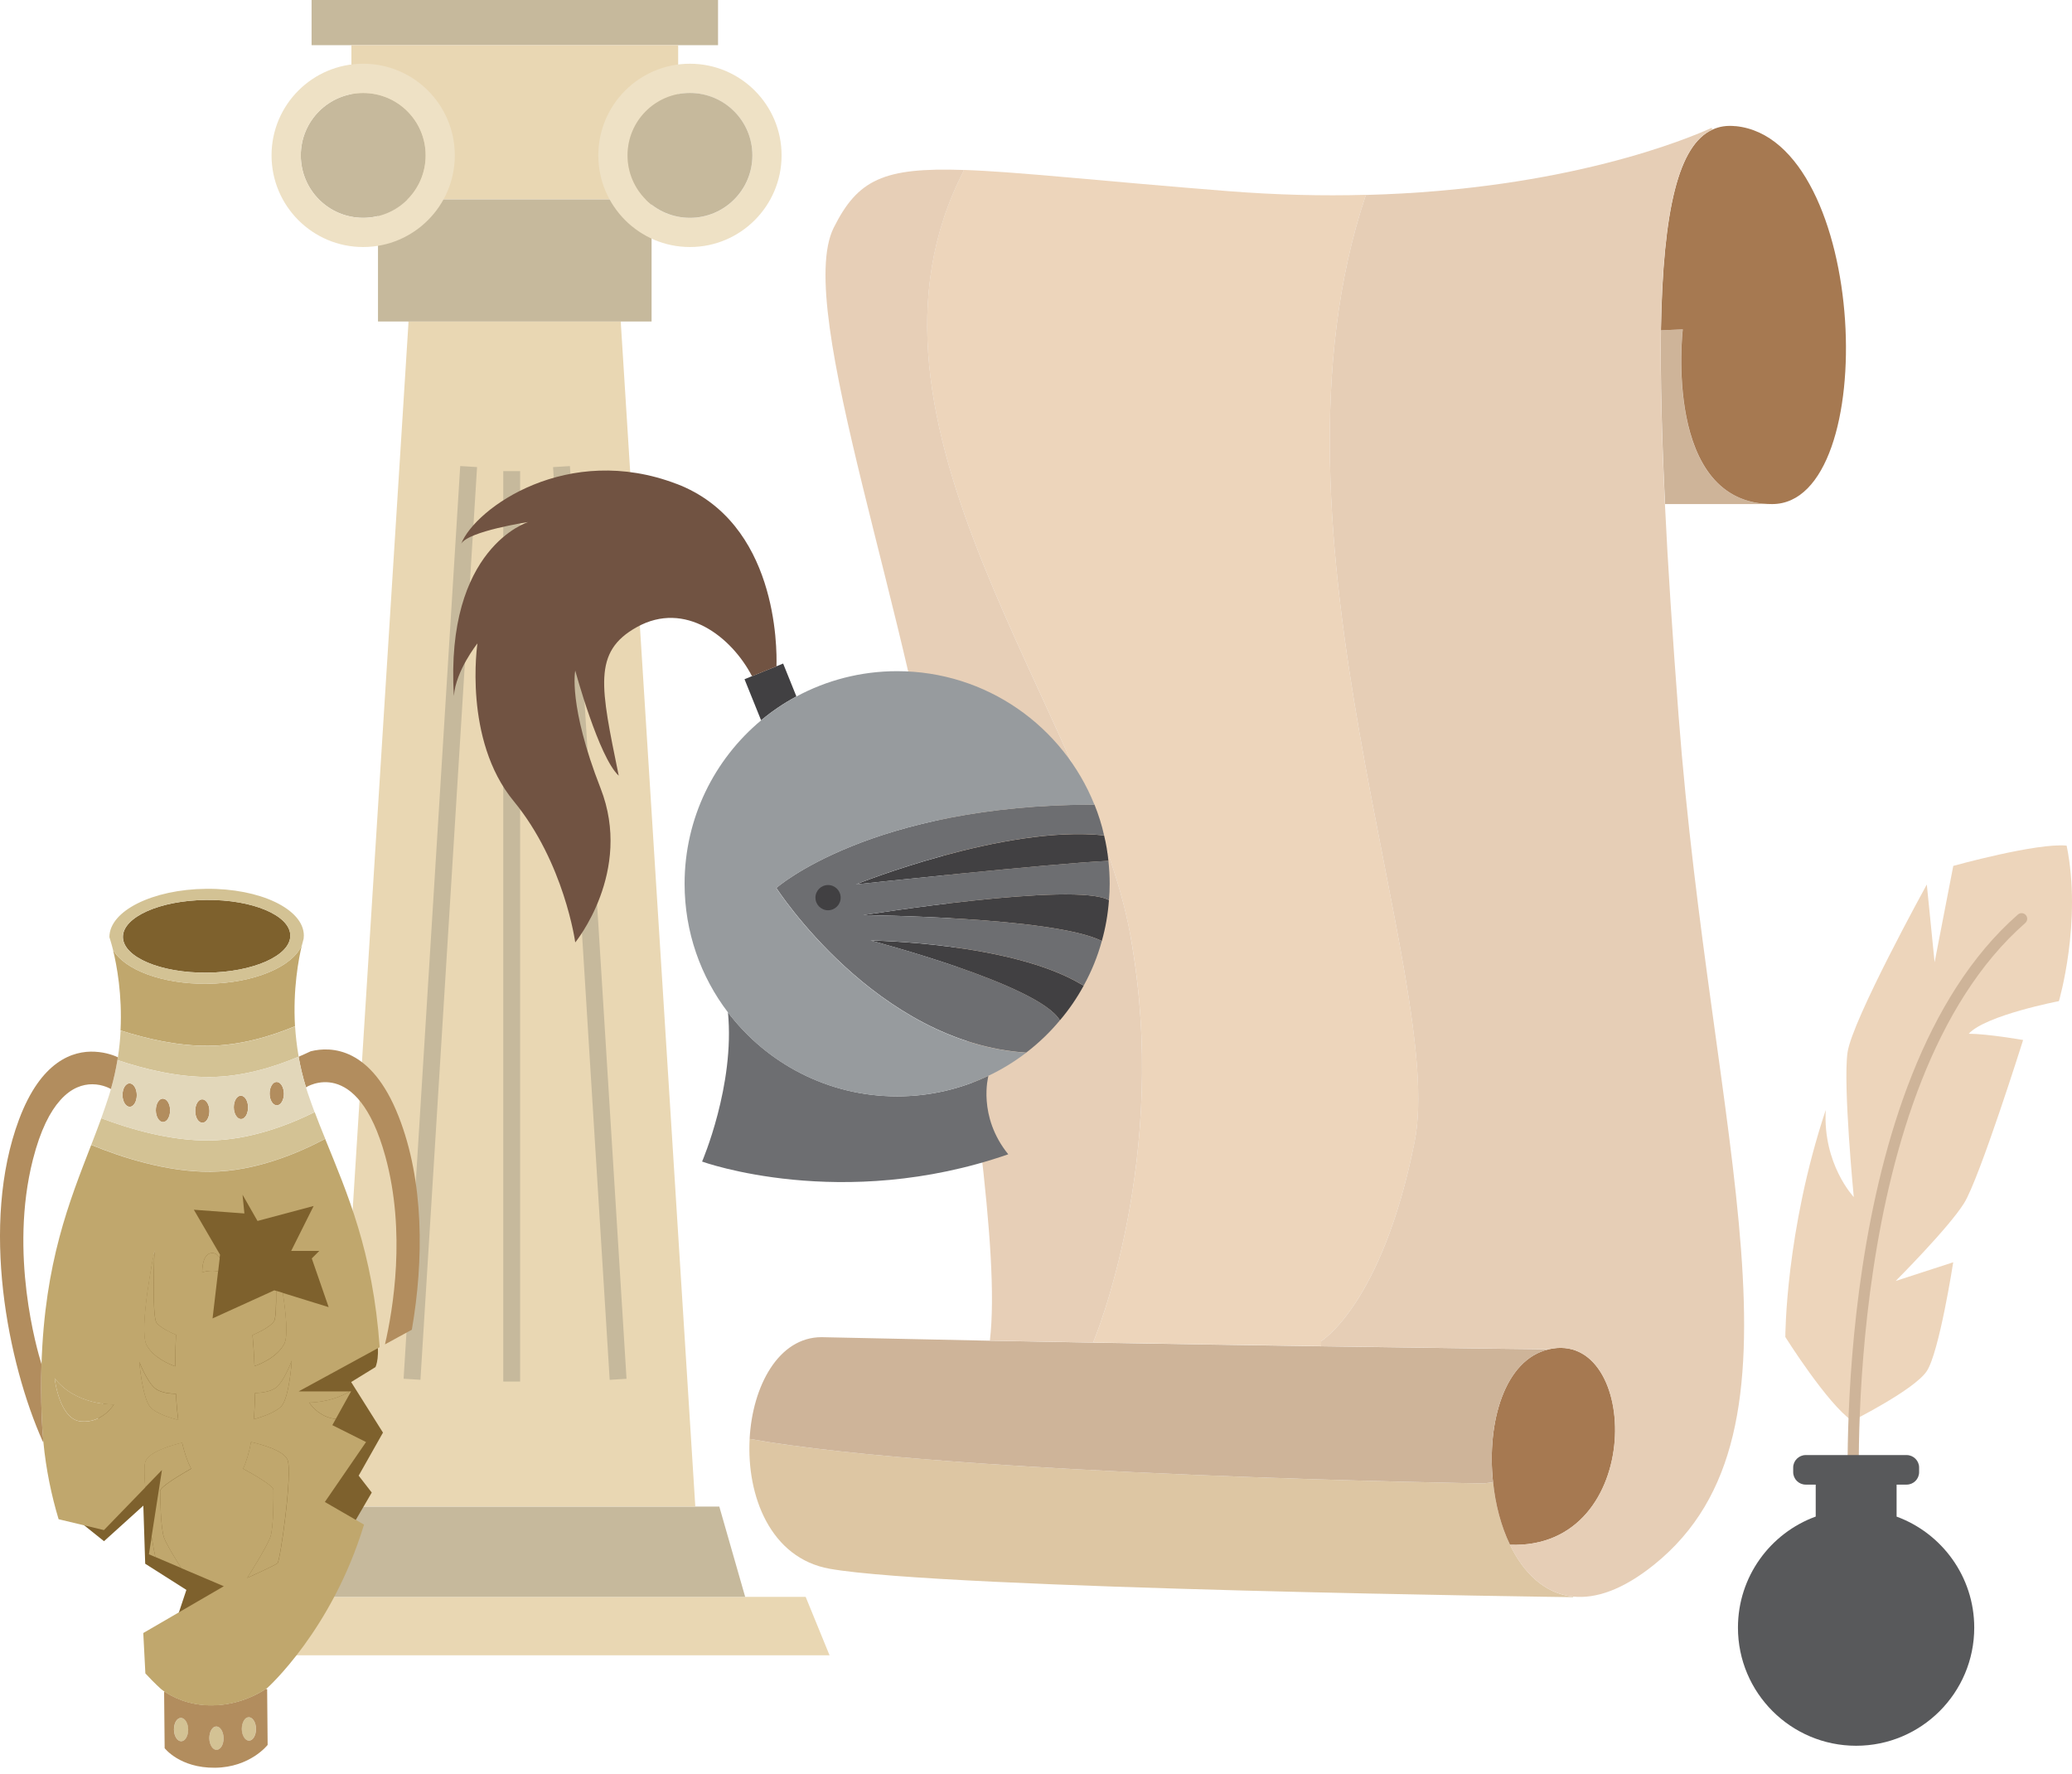
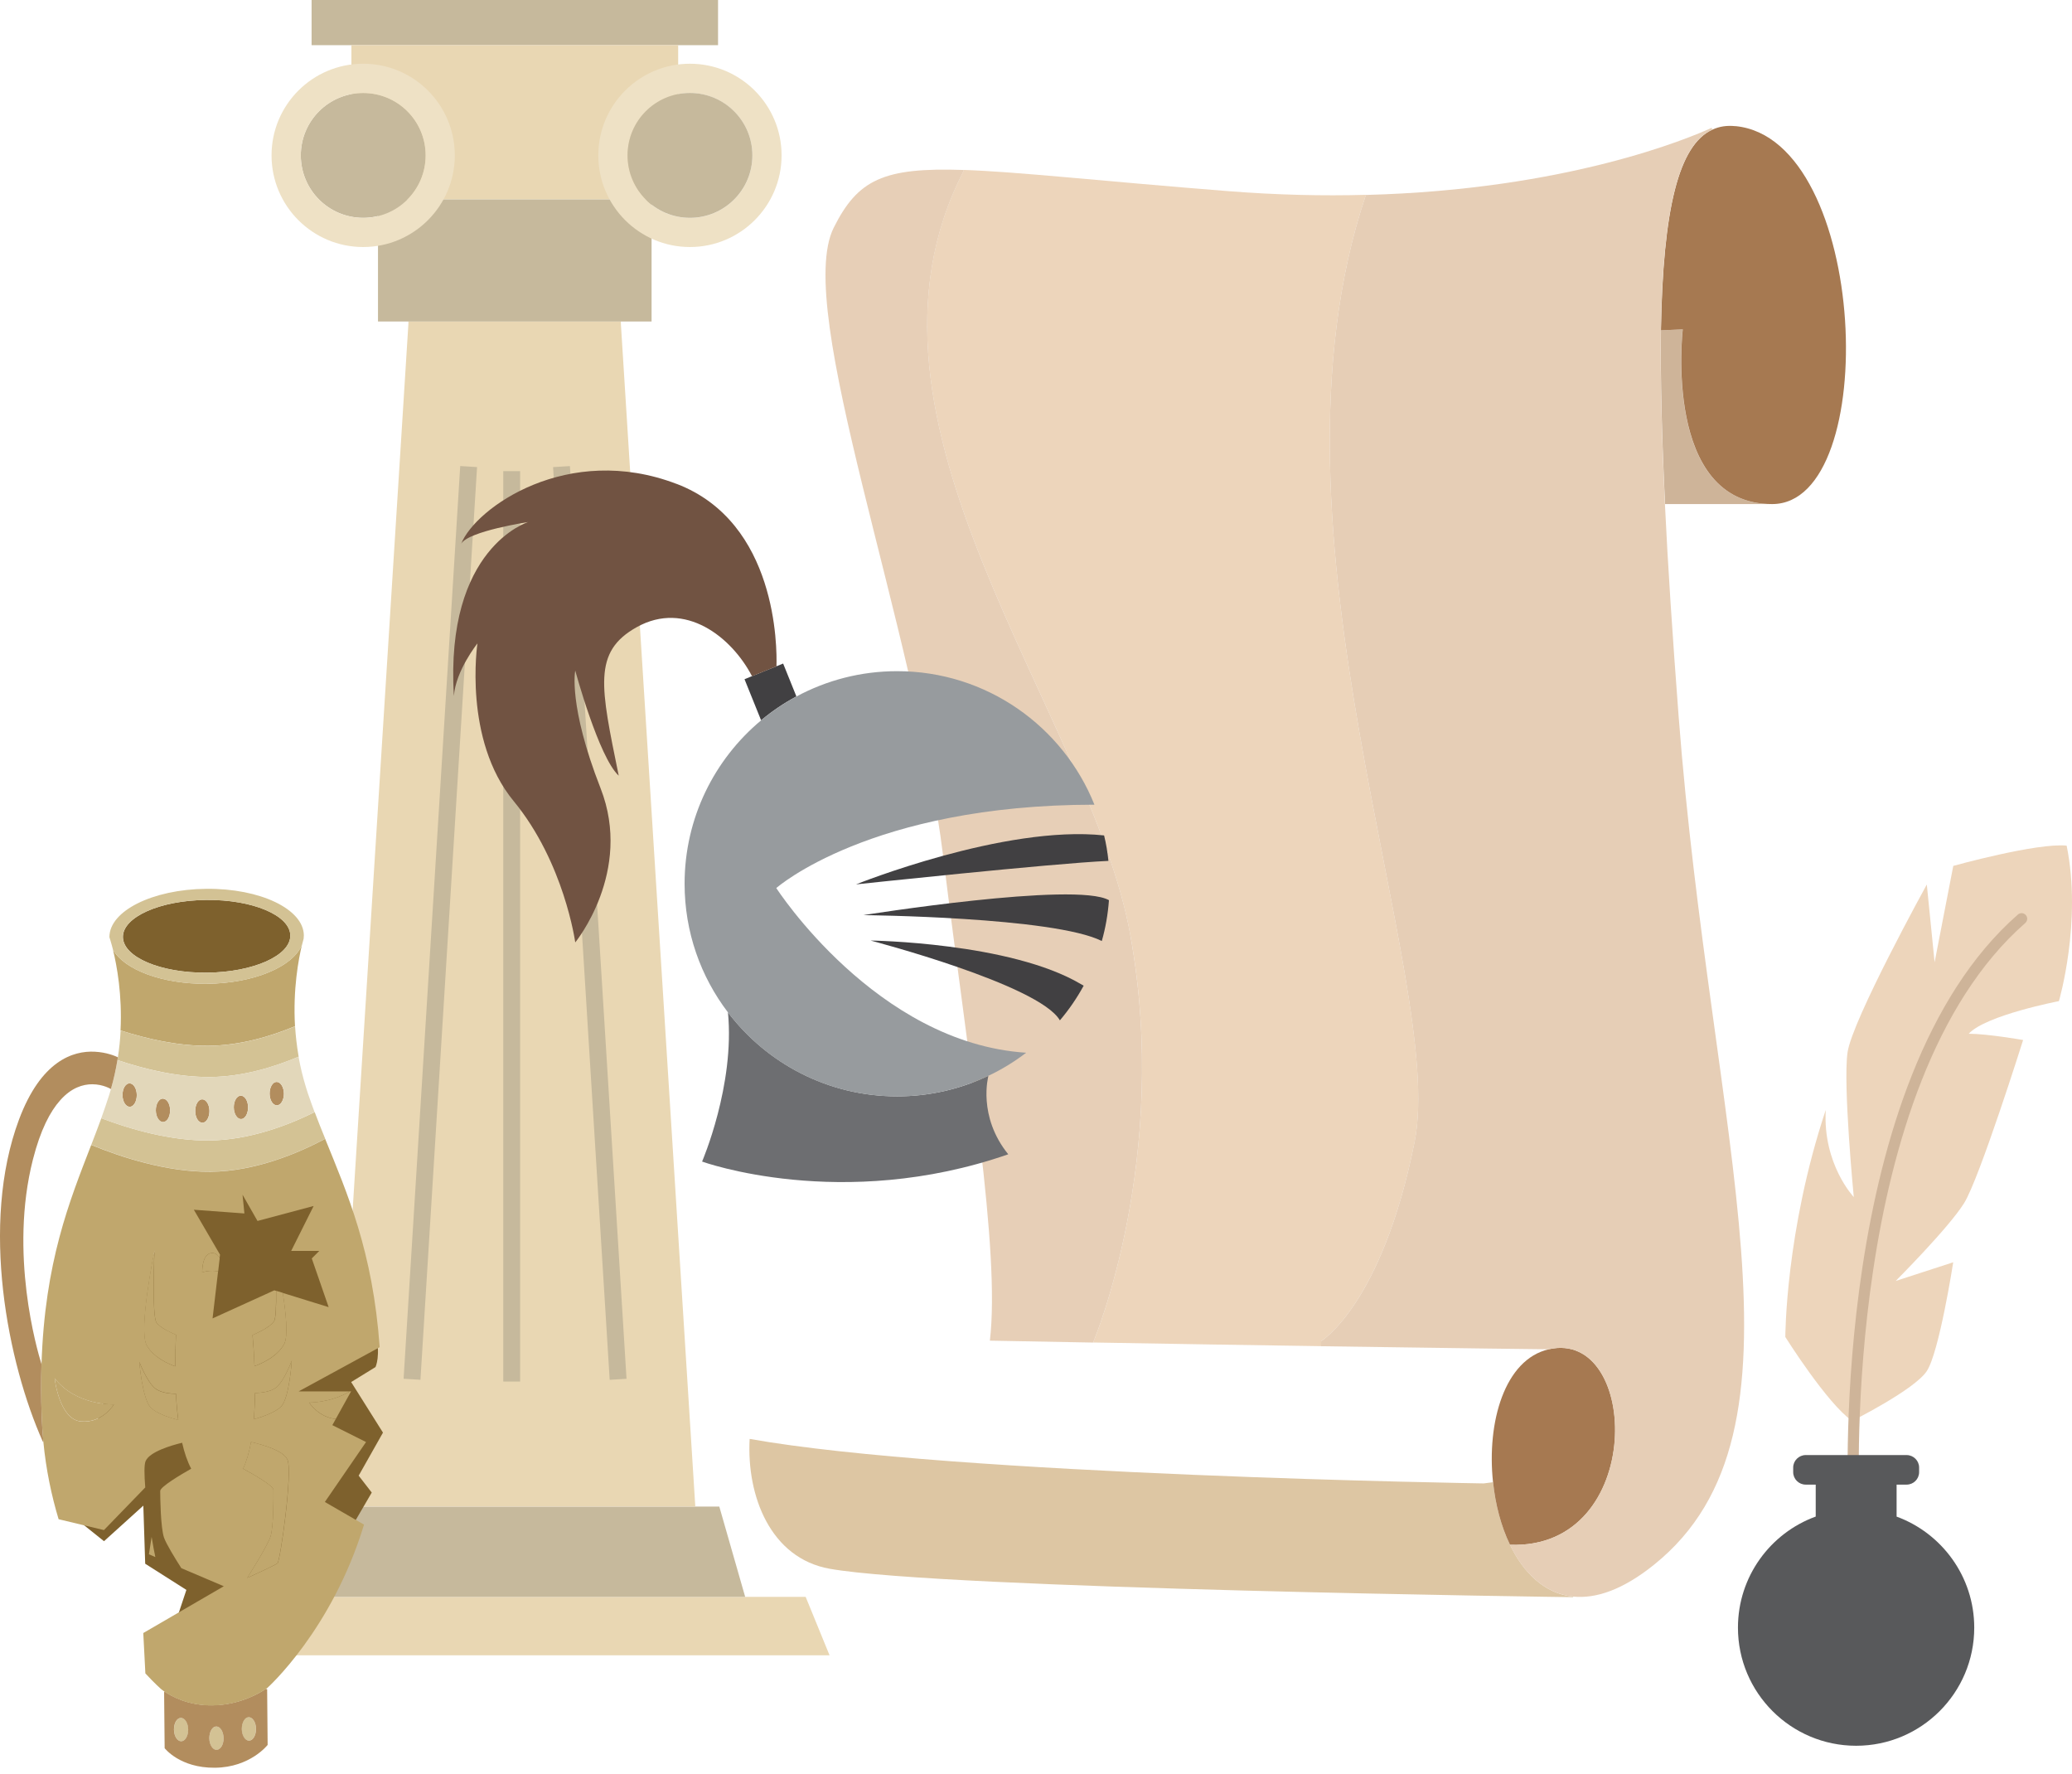
<svg xmlns="http://www.w3.org/2000/svg" width="132" height="113" viewBox="0 0 132 113" fill="none">
  <path d="M45.744 0V2.877H43.204H22.386H19.85V0H45.744Z" fill="#C6B99C" />
  <path d="M51.326 101.71L52.848 105.432H12.739L14.265 101.71H18.121H47.474H51.326Z" fill="#E9D7B3" />
  <path d="M45.824 95.957L47.473 101.71H18.121L19.766 95.957H21.277H44.294H45.824Z" fill="#C6B99C" />
  <path d="M39.555 20.646L44.295 95.957H21.277L26.017 20.646V20.477H39.555V20.646Z" fill="#E9D7B3" />
  <path d="M41.51 12.692V20.477H39.555H26.017H24.081V12.692H41.51Z" fill="#C6B99C" />
  <path d="M43.204 2.877V12.693H41.51H24.081H22.387V2.877H43.204Z" fill="#E9D7B3" />
  <path d="M43.954 4.059C47.179 4.059 49.792 6.675 49.792 9.896C49.792 13.117 47.175 15.734 43.954 15.734C40.733 15.734 38.117 13.121 38.117 9.896C38.117 6.671 40.733 4.059 43.954 4.059ZM47.932 9.9C47.932 7.704 46.15 5.925 43.954 5.925C41.758 5.925 39.979 7.704 39.979 9.9C39.979 12.096 41.758 13.878 43.954 13.878C46.15 13.878 47.932 12.1 47.932 9.9Z" fill="#EEE1C5" />
  <path d="M43.954 5.921C46.15 5.921 47.932 7.7 47.932 9.896C47.932 12.092 46.15 13.874 43.954 13.874C41.758 13.874 39.979 12.096 39.979 9.896C39.979 7.696 41.758 5.921 43.954 5.921Z" fill="#C6B99C" />
  <path d="M23.136 5.921C25.336 5.921 27.115 7.7 27.115 9.896C27.115 12.092 25.336 13.874 23.136 13.874C20.937 13.874 19.162 12.096 19.162 9.896C19.162 7.696 20.94 5.921 23.136 5.921Z" fill="#C6B99C" />
  <path d="M23.136 4.059C26.361 4.059 28.974 6.675 28.974 9.896C28.974 13.117 26.357 15.734 23.136 15.734C19.915 15.734 17.299 13.121 17.299 9.896C17.299 6.671 19.915 4.059 23.136 4.059ZM27.118 9.9C27.118 7.704 25.34 5.925 23.14 5.925C20.94 5.925 19.165 7.704 19.165 9.9C19.165 12.096 20.944 13.878 23.14 13.878C25.336 13.878 27.118 12.1 27.118 9.9Z" fill="#EEE1C5" />
  <path d="M29.319 29.683L25.712 87.817L26.785 87.883L30.392 29.75L29.319 29.683Z" fill="#C6B99C" />
  <path d="M36.307 29.686L35.234 29.752L38.841 87.886L39.914 87.82L36.307 29.686Z" fill="#C6B99C" />
  <path d="M33.136 30.007H32.061V87.996H33.136V30.007Z" fill="#C6B99C" />
  <path d="M107.199 20.979C107.199 20.979 105.903 32.107 112.895 32.107H106.075C105.868 27.799 105.776 24.123 105.815 21.04L107.203 20.979H107.199Z" fill="#CEB499" />
  <path d="M110.57 8.033C119.066 8.882 119.885 32.106 112.899 32.106C105.914 32.106 107.203 20.978 107.203 20.978L105.815 21.04C105.945 13.278 106.951 9.227 109.097 8.255C109.541 8.048 110.026 7.98 110.57 8.037V8.033Z" fill="#A67951" />
  <path d="M100.214 101.729C100.214 101.729 60.093 101.209 52.852 99.919C49.088 99.246 47.558 95.294 47.757 91.649C60.752 93.967 94.522 94.484 94.522 94.484L95.115 94.407H95.119C95.264 95.822 95.628 97.219 96.198 98.397C97.066 100.191 98.413 101.507 100.218 101.694V101.733L100.214 101.729Z" fill="#DDC6A3" />
  <path d="M98.661 85.941C104.48 84.595 104.881 98.718 96.198 98.393C95.627 97.215 95.264 95.822 95.119 94.403H95.115C94.709 90.593 95.849 86.588 98.665 85.941H98.661Z" fill="#A67951" />
-   <path d="M95.115 94.407L94.522 94.484C94.522 94.484 60.751 93.971 47.756 91.649C47.932 88.279 49.6 85.169 52.335 85.169C55.947 85.249 59.55 85.322 63.062 85.395C65.311 85.437 67.522 85.475 69.672 85.517C74.974 85.609 79.916 85.689 84.163 85.75C92.873 85.88 98.665 85.945 98.665 85.945C95.849 86.596 94.709 90.597 95.115 94.407Z" fill="#CEB499" />
-   <path d="M87.013 12.432C79.763 33.916 92.189 62.388 90.119 72.74C88.046 83.091 84.167 85.421 84.167 85.421V85.742C79.917 85.681 74.974 85.601 69.672 85.509V85.421C69.672 85.421 74.592 73.773 72.006 59.538C69.416 45.304 53.108 26.927 61.39 10.879V10.822C64.94 10.948 70.173 11.537 78.214 12.172C81.366 12.421 84.304 12.486 87.013 12.409V12.428V12.432Z" fill="#EDD5BB" />
+   <path d="M87.013 12.432C79.763 33.916 92.189 62.388 90.119 72.74C88.046 83.091 84.167 85.421 84.167 85.421V85.742C79.917 85.681 74.974 85.601 69.672 85.509V85.421C69.672 85.421 74.592 73.773 72.006 59.538C69.416 45.304 53.108 26.927 61.39 10.879V10.822C64.94 10.948 70.173 11.537 78.214 12.172C81.366 12.421 84.304 12.486 87.013 12.409V12.432Z" fill="#EDD5BB" />
  <path d="M98.661 85.941C98.661 85.941 92.873 85.876 84.159 85.746V85.425C84.159 85.425 88.046 83.095 90.115 72.744C92.189 62.392 79.763 33.92 87.009 12.436V12.417C99.839 12.084 107.632 8.787 109.039 8.144L109.089 8.255C106.943 9.227 105.937 13.278 105.807 21.04C105.769 24.127 105.864 27.803 106.067 32.106C106.254 36.054 106.553 40.522 106.935 45.564C109.009 72.74 115.994 91.117 105.382 99.655C103.378 101.27 101.653 101.84 100.21 101.691C98.405 101.503 97.058 100.191 96.19 98.393C104.874 98.714 104.472 84.595 98.653 85.941H98.661Z" fill="#E6CEB6" />
  <path d="M72.006 59.542C74.592 73.777 69.672 85.425 69.672 85.425V85.513C67.522 85.471 65.311 85.433 63.062 85.391C63.735 79.649 61.715 67.752 60.097 54.623C58.288 39.868 50.526 19.681 53.112 14.506C54.642 11.449 56.264 10.65 61.394 10.826V10.883C53.112 26.931 69.42 45.308 72.01 59.542H72.006Z" fill="#E7CFB7" />
  <path d="M49.462 42.439L49.891 42.263L50.736 44.359C49.933 44.788 49.179 45.301 48.487 45.878L47.431 43.262L47.906 43.066L49.462 42.439Z" fill="#414042" />
  <path d="M43.112 30.822C49.512 33.274 49.505 41.246 49.466 42.443L47.909 43.071C46.609 40.569 43.648 38.231 40.572 39.941C37.734 41.521 38.266 43.751 39.417 49.405C38.147 48.25 36.647 42.711 36.647 42.711C36.647 42.711 36.184 44.903 38.262 50.212C40.339 55.522 36.647 60.025 36.647 60.025C36.647 60.025 35.955 54.944 32.722 51.023C29.49 47.099 30.416 40.982 30.416 40.982C30.416 40.982 29.031 42.715 28.916 44.329C28.339 34.865 33.648 33.251 33.648 33.251C33.648 33.251 29.838 33.828 29.379 34.635C30.301 32.329 36.188 28.171 43.112 30.825V30.822Z" fill="#715342" />
  <path d="M70.338 53.211C70.468 53.739 70.56 54.282 70.613 54.833C66.991 54.994 54.535 56.329 54.535 56.329C54.535 56.329 63.992 52.527 70.338 53.211Z" fill="#414042" />
  <path d="M70.647 57.34C70.582 58.235 70.43 59.103 70.192 59.937C67.14 58.399 54.998 58.288 54.998 58.288C54.998 58.288 68.528 56.127 70.647 57.336V57.34Z" fill="#414042" />
  <path d="M68.85 62.675L69.037 62.782C68.609 63.567 68.104 64.305 67.522 64.99C66.199 62.706 55.461 59.906 55.461 59.906C55.461 59.906 64.347 60.02 68.85 62.675Z" fill="#414042" />
  <path d="M62.962 68.559C62.962 68.559 62.27 71.099 64.232 73.521C53.613 77.212 44.727 73.984 44.727 73.984C44.727 73.984 46.827 69.122 46.375 64.478C48.846 67.729 52.756 69.829 57.155 69.829C59.229 69.829 61.191 69.363 62.951 68.529L62.966 68.559H62.962Z" fill="#6D6E71" />
-   <path d="M70.694 56.284C70.694 56.639 70.678 56.991 70.648 57.336C68.528 56.127 54.998 58.288 54.998 58.288C54.998 58.288 67.14 58.399 70.192 59.937C69.921 60.939 69.527 61.888 69.037 62.779L68.85 62.672C64.347 60.017 55.461 59.903 55.461 59.903C55.461 59.903 66.199 62.699 67.522 64.987C66.891 65.748 66.168 66.44 65.376 67.044C55.817 66.429 49.459 56.555 49.459 56.555C49.459 56.555 55.446 51.257 69.726 51.246C69.978 51.877 70.189 52.527 70.338 53.208C63.992 52.52 54.535 56.326 54.535 56.326C54.535 56.326 66.991 54.991 70.613 54.83C70.663 55.304 70.694 55.794 70.694 56.284Z" fill="#6D6E71" />
  <path d="M46.375 64.481C44.639 62.205 43.613 59.367 43.613 56.287C43.613 52.106 45.511 48.365 48.487 45.882C49.179 45.304 49.933 44.792 50.736 44.363C52.649 43.334 54.829 42.749 57.151 42.749C62.847 42.749 67.725 46.268 69.722 51.253C55.441 51.261 49.455 56.563 49.455 56.563C49.455 56.563 55.812 66.436 65.372 67.052C64.619 67.629 63.808 68.127 62.943 68.532C61.183 69.366 59.221 69.833 57.148 69.833C52.748 69.833 48.839 67.733 46.368 64.481H46.375Z" fill="#979B9E" />
-   <path d="M53.556 57.174C53.556 57.618 53.196 57.978 52.752 57.978C52.309 57.978 51.949 57.618 51.949 57.174C51.949 56.731 52.309 56.371 52.752 56.371C53.196 56.371 53.556 56.731 53.556 57.174Z" fill="#414042" />
  <path d="M4.239 96.255L6.626 98.164L9.131 95.899L9.25 99.599L11.874 101.266L10.921 104.128L22.015 97.927L23.683 95.066L22.849 93.99L24.398 91.248L22.371 88.027L23.92 87.074C23.92 87.074 24.28 86.359 23.92 84.809C23.561 83.26 19.865 75.15 19.865 75.15L11.04 76.225L4.242 96.263L4.239 96.255Z" fill="#7E612D" />
  <path d="M19.697 89.331C19.697 89.331 20.29 90.276 21.392 90.376L22.367 88.62H22.294C21.059 89.358 19.701 89.331 19.701 89.331H19.697Z" fill="#C0A76D" />
  <path d="M3.481 87.782C3.481 87.782 3.768 90.406 5.149 90.532C6.534 90.662 7.257 89.45 7.257 89.45C7.257 89.45 4.839 89.541 3.481 87.782Z" fill="#C0A76D" />
-   <path d="M26.238 84.687C27.003 80.261 27.023 75.227 25.385 71.084C23.652 66.692 21.097 66.635 19.793 66.96C19.548 67.079 19.291 67.189 19.024 67.308C19.135 67.939 19.288 68.59 19.494 69.255C19.494 69.255 22.757 67.14 24.548 73.651C25.875 78.478 25.037 83.424 24.525 85.628L26.242 84.691L26.238 84.687Z" fill="#B28D5E" />
  <path d="M20.045 70.835C18.362 71.669 15.891 72.618 13.32 72.641C10.857 72.667 8.305 71.921 6.454 71.225C6.247 71.791 6.033 72.354 5.815 72.916C7.681 73.681 10.612 74.656 13.427 74.626C16.304 74.599 19.051 73.417 20.718 72.53C20.485 71.96 20.259 71.397 20.049 70.835H20.045Z" fill="#D3C294" />
  <path d="M17.616 88.355C17.256 88.661 16.606 88.715 16.243 88.726C16.243 89.285 16.216 89.851 16.174 90.398C16.69 90.253 17.578 89.954 17.93 89.56C18.416 89.017 18.576 86.863 18.588 86.657C18.534 86.798 18.098 87.95 17.616 88.351V88.355Z" fill="#C0A76D" />
  <path d="M17.448 84.174C17.168 84.576 16.22 84.977 16.09 85.031C16.139 85.597 16.185 86.274 16.216 87.009C16.438 86.932 17.65 86.484 18.113 85.585C18.358 85.103 18.224 83.688 18.018 82.345L17.593 82.215C17.605 83.137 17.578 83.99 17.451 84.174H17.448Z" fill="#C0A76D" />
  <path d="M15.99 91.848C15.872 92.491 15.707 93.072 15.485 93.546C16.197 93.933 17.413 94.637 17.417 94.885C17.417 95.245 17.44 97.23 17.23 97.869C17.027 98.493 15.81 100.402 15.745 100.505C15.849 100.459 17.513 99.706 17.677 99.568C17.849 99.426 18.657 93.738 18.308 92.961C18.037 92.368 16.637 91.993 15.99 91.844V91.848Z" fill="#C0A76D" />
  <path d="M17.639 70.403C17.888 70.403 18.09 70.062 18.087 69.653C18.079 69.24 17.876 68.911 17.624 68.911C17.375 68.911 17.172 69.247 17.176 69.657C17.176 70.07 17.383 70.403 17.639 70.403Z" fill="#B28D5E" />
  <path d="M15.86 110.868C16.109 110.868 16.312 110.527 16.308 110.118C16.308 109.705 16.097 109.376 15.845 109.376C15.596 109.376 15.397 109.713 15.401 110.122C15.401 110.535 15.608 110.868 15.86 110.868Z" fill="#D3C294" />
  <path d="M15.355 71.279C15.604 71.279 15.807 70.939 15.803 70.529C15.803 70.116 15.593 69.787 15.34 69.787C15.092 69.787 14.889 70.124 14.893 70.533C14.893 70.946 15.103 71.279 15.355 71.279Z" fill="#B28D5E" />
  <path d="M13.335 110.715C13.335 111.128 13.542 111.461 13.795 111.457C14.043 111.457 14.25 111.116 14.242 110.707C14.242 110.294 14.032 109.965 13.779 109.969C13.531 109.969 13.332 110.305 13.335 110.715Z" fill="#D3C294" />
  <path d="M13.519 79.81C12.907 79.81 12.88 80.812 12.884 81.045C13.079 80.972 13.301 80.938 13.55 80.942C13.672 80.942 13.787 80.957 13.898 80.976L13.997 80.135C13.898 79.951 13.752 79.813 13.523 79.813L13.519 79.81Z" fill="#C0A76D" />
  <path d="M13.186 61.953C16.132 61.926 18.511 60.866 18.496 59.585C18.484 58.303 16.09 57.289 13.144 57.32C10.195 57.347 7.819 58.406 7.831 59.684C7.846 60.966 10.241 61.983 13.186 61.953Z" fill="#7E612D" />
  <path d="M12.88 70.02C12.632 70.02 12.433 70.357 12.437 70.766C12.437 71.183 12.643 71.512 12.896 71.512C13.144 71.512 13.347 71.171 13.343 70.762C13.343 70.349 13.133 70.02 12.88 70.02Z" fill="#B28D5E" />
  <path d="M18.794 65.368C18.657 63.001 19.02 61.08 19.242 60.158C18.702 61.554 16.201 62.629 13.19 62.66C10.34 62.687 7.926 61.769 7.196 60.491C7.444 61.497 7.792 63.364 7.678 65.632C9.349 66.168 11.358 66.631 13.297 66.608C15.298 66.589 17.233 66.015 18.79 65.365L18.794 65.368Z" fill="#C0A76D" />
  <path d="M13.412 68.597C15.462 68.578 17.448 67.97 19.027 67.304C19.027 67.278 19.016 67.258 19.016 67.239C18.905 66.593 18.836 65.965 18.798 65.369C17.241 66.015 15.305 66.593 13.305 66.612C11.361 66.635 9.353 66.172 7.685 65.636C7.658 66.187 7.601 66.761 7.509 67.35C7.502 67.404 7.494 67.461 7.482 67.519C9.212 68.1 11.342 68.62 13.412 68.597Z" fill="#D3C294" />
  <path d="M11.53 109.418C11.281 109.418 11.079 109.755 11.086 110.164C11.086 110.577 11.293 110.91 11.545 110.906C11.794 110.906 11.997 110.569 11.993 110.16C11.993 109.747 11.782 109.414 11.53 109.418Z" fill="#D3C294" />
  <path d="M10.474 107.731L10.455 107.8L10.489 111.346C10.489 111.346 11.453 112.616 13.695 112.593C15.941 112.571 17.05 111.14 17.05 111.14L17.019 107.594L16.935 107.567C16.572 107.816 15.279 108.6 13.53 108.615C11.973 108.634 10.906 108.03 10.47 107.728L10.474 107.731ZM11.541 110.906C11.293 110.906 11.086 110.577 11.082 110.164C11.075 109.751 11.277 109.418 11.526 109.418C11.775 109.418 11.985 109.747 11.989 110.161C11.989 110.574 11.794 110.906 11.541 110.906ZM15.849 109.376C16.097 109.376 16.308 109.705 16.311 110.118C16.311 110.532 16.116 110.864 15.864 110.868C15.615 110.868 15.409 110.535 15.405 110.122C15.405 109.709 15.6 109.376 15.849 109.376ZM14.242 110.704C14.25 111.117 14.047 111.45 13.794 111.454C13.546 111.454 13.339 111.125 13.335 110.711C13.335 110.298 13.53 109.965 13.779 109.965C14.028 109.965 14.238 110.291 14.242 110.704Z" fill="#B28D5E" />
  <path d="M10.375 69.974C10.126 69.974 9.923 70.311 9.927 70.724C9.927 71.137 10.137 71.47 10.39 71.47C10.639 71.47 10.841 71.129 10.838 70.72C10.838 70.307 10.627 69.978 10.375 69.978V69.974Z" fill="#B28D5E" />
-   <path d="M9.659 97.885C9.743 98.405 9.828 98.856 9.896 99.17L11.549 99.874C11.144 99.239 10.585 98.328 10.447 97.934C10.226 97.299 10.206 95.31 10.203 94.958C10.203 94.694 11.488 93.933 12.176 93.539C11.932 93.076 11.744 92.514 11.599 91.886C10.968 92.039 9.533 92.445 9.273 93.053C9.173 93.282 9.185 93.929 9.25 94.732L10.317 93.631L9.655 97.885H9.659Z" fill="#C0A76D" />
  <path d="M11.163 87.024C11.163 86.271 11.182 85.575 11.209 85.016C10.899 84.886 10.206 84.565 9.969 84.243C9.663 83.819 9.839 79.63 9.839 79.63C9.839 79.63 8.806 84.679 9.334 85.666C9.763 86.47 10.795 86.898 11.159 87.024H11.163Z" fill="#C0A76D" />
  <path d="M9.881 88.432C9.357 88.011 8.871 86.741 8.871 86.741C8.871 86.741 9.066 89.082 9.591 89.645C9.95 90.031 10.834 90.31 11.354 90.448C11.281 89.905 11.235 89.343 11.209 88.78C10.838 88.772 10.229 88.715 9.881 88.436V88.432Z" fill="#C0A76D" />
  <path d="M8.251 69.003C8.003 69.003 7.8 69.34 7.804 69.749C7.804 70.162 8.014 70.495 8.267 70.495C8.515 70.495 8.718 70.154 8.714 69.745C8.714 69.332 8.504 69.003 8.251 69.003Z" fill="#B28D5E" />
  <path d="M13.194 62.66C16.204 62.633 18.703 61.555 19.246 60.158C19.284 60.005 19.318 59.879 19.345 59.783V59.776C19.353 59.711 19.357 59.642 19.357 59.577C19.341 57.901 16.56 56.574 13.137 56.612C9.717 56.643 6.959 58.024 6.97 59.695C6.97 59.695 7.069 59.982 7.2 60.495C7.93 61.773 10.34 62.691 13.194 62.664V62.66ZM13.14 57.32C16.086 57.293 18.481 58.303 18.492 59.584C18.507 60.866 16.128 61.926 13.182 61.952C10.237 61.979 7.842 60.965 7.827 59.684C7.815 58.406 10.191 57.347 13.14 57.32Z" fill="#D3C294" />
  <path d="M7.483 67.515C7.387 68.119 7.249 68.739 7.066 69.37C7.031 69.496 6.993 69.619 6.955 69.745C6.794 70.246 6.626 70.736 6.45 71.225C8.301 71.921 10.853 72.667 13.316 72.641C15.891 72.614 18.362 71.669 20.041 70.835C19.892 70.433 19.747 70.032 19.609 69.626C19.567 69.5 19.529 69.374 19.491 69.251C19.288 68.586 19.131 67.935 19.02 67.304C17.444 67.97 15.455 68.578 13.404 68.597C11.335 68.62 9.204 68.1 7.475 67.518L7.483 67.515ZM8.267 70.495C8.018 70.495 7.808 70.162 7.804 69.749C7.804 69.335 7.999 69.003 8.251 69.003C8.5 69.003 8.711 69.332 8.714 69.745C8.714 70.158 8.519 70.491 8.267 70.495ZM10.39 71.466C10.141 71.466 9.931 71.133 9.927 70.72C9.927 70.307 10.122 69.974 10.375 69.971C10.623 69.971 10.834 70.299 10.837 70.713C10.837 71.126 10.642 71.459 10.39 71.462V71.466ZM12.896 71.512C12.647 71.512 12.44 71.183 12.437 70.766C12.437 70.353 12.632 70.02 12.88 70.02C13.129 70.02 13.339 70.349 13.343 70.762C13.343 71.175 13.148 71.508 12.896 71.512ZM17.624 68.911C17.872 68.911 18.079 69.24 18.087 69.653C18.087 70.066 17.892 70.399 17.639 70.403C17.387 70.403 17.18 70.07 17.176 69.657C17.176 69.244 17.371 68.911 17.624 68.911ZM15.344 69.783C15.592 69.783 15.803 70.112 15.807 70.525C15.807 70.938 15.612 71.271 15.359 71.275C15.11 71.275 14.9 70.942 14.896 70.529C14.896 70.116 15.091 69.783 15.344 69.783Z" fill="#E2D7BA" />
  <path d="M21.174 90.769L21.392 90.379C20.29 90.28 19.697 89.335 19.697 89.335C19.697 89.335 21.055 89.362 22.291 88.623H19.024L24.188 85.808C23.752 79.695 22.126 76.019 20.715 72.538C19.047 73.425 16.3 74.607 13.424 74.634C10.608 74.661 7.678 73.689 5.811 72.924C4.418 76.528 2.85 80.383 2.644 86.894C2.613 87.931 2.613 89.04 2.655 90.234C2.678 90.777 2.712 91.313 2.762 91.833C2.934 93.619 3.282 95.264 3.734 96.764L6.622 97.456L9.254 94.74C9.189 93.937 9.177 93.287 9.277 93.061C9.537 92.453 10.971 92.047 11.603 91.894C11.744 92.522 11.935 93.084 12.18 93.547C11.488 93.941 10.206 94.702 10.206 94.966C10.206 95.322 10.229 97.307 10.451 97.942C10.589 98.336 11.147 99.25 11.553 99.882L14.258 101.033L9.128 104.013L9.261 106.584C9.862 107.234 10.248 107.571 10.248 107.571C10.248 107.571 10.325 107.636 10.47 107.739C10.906 108.041 11.974 108.646 13.531 108.626C15.275 108.611 16.568 107.823 16.935 107.578C17 107.532 17.035 107.506 17.035 107.506C17.035 107.506 21.155 103.818 23.19 97.108L20.696 95.666L23.32 91.848L21.174 90.773V90.769ZM9.843 79.634C9.843 79.634 9.667 83.819 9.973 84.247C10.21 84.569 10.899 84.89 11.212 85.02C11.186 85.578 11.166 86.271 11.166 87.028C10.803 86.902 9.77 86.477 9.342 85.67C8.814 84.683 9.847 79.634 9.847 79.634H9.843ZM5.149 90.536C3.768 90.406 3.481 87.786 3.481 87.786C4.839 89.545 7.257 89.454 7.257 89.454C7.257 89.454 6.534 90.666 5.149 90.536ZM9.594 89.641C9.066 89.079 8.875 86.737 8.875 86.737C8.875 86.737 9.361 88.007 9.885 88.428C10.233 88.708 10.841 88.765 11.212 88.773C11.239 89.335 11.289 89.897 11.358 90.441C10.834 90.303 9.95 90.027 9.594 89.637V89.641ZM13.542 83.972L13.894 80.976C13.783 80.957 13.668 80.946 13.546 80.942C13.297 80.942 13.075 80.973 12.88 81.045C12.88 80.812 12.907 79.814 13.515 79.81C13.745 79.81 13.89 79.944 13.99 80.131L14.017 79.913L12.349 77.052L15.57 77.289L15.451 76.095L16.404 77.767L19.98 76.814L18.55 79.676H20.34L19.862 80.154L20.937 83.256L18.014 82.35C18.221 83.689 18.355 85.108 18.11 85.59C17.647 86.493 16.434 86.94 16.212 87.013C16.186 86.278 16.136 85.601 16.086 85.035C16.22 84.978 17.165 84.576 17.444 84.178C17.57 83.999 17.597 83.145 17.586 82.22L17.475 82.185L13.538 83.976L13.542 83.972ZM17.681 99.568C17.517 99.706 15.853 100.459 15.749 100.505C15.814 100.402 17.031 98.489 17.234 97.869C17.44 97.231 17.425 95.241 17.421 94.886C17.421 94.637 16.201 93.933 15.489 93.547C15.711 93.072 15.876 92.491 15.994 91.848C16.641 91.994 18.041 92.372 18.312 92.965C18.664 93.742 17.853 99.426 17.681 99.572V99.568ZM17.93 89.561C17.574 89.955 16.687 90.253 16.174 90.398C16.216 89.851 16.239 89.285 16.243 88.727C16.606 88.715 17.26 88.658 17.616 88.356C18.098 87.95 18.534 86.802 18.588 86.661C18.576 86.864 18.416 89.017 17.93 89.564V89.561Z" fill="#C0A76D" />
  <path d="M9.487 98.998L9.896 99.174C9.828 98.856 9.743 98.405 9.659 97.888L9.487 99.001V98.998Z" fill="#C0A76D" />
  <path d="M2.643 86.886C2.353 85.953 0.574 79.84 2.096 73.857C2.578 71.963 3.198 70.789 3.837 70.078C4.548 69.274 5.287 69.06 5.876 69.06C6.576 69.06 7.066 69.366 7.066 69.366C7.249 68.735 7.383 68.119 7.483 67.511C7.494 67.453 7.502 67.396 7.509 67.342C7.425 67.3 7.242 67.22 6.989 67.147C6.737 67.071 6.408 67.006 6.04 66.987C4.648 66.914 2.609 67.568 1.209 71.313C-1.278 77.973 0.494 86.837 2.731 91.829L2.762 91.821C2.712 91.297 2.678 90.765 2.655 90.222C2.613 89.032 2.613 87.923 2.643 86.883V86.886Z" fill="#B28D5E" />
  <path d="M131.659 53.862C132.65 58.716 131.166 63.766 131.166 63.766C131.166 63.766 126.51 64.657 125.42 65.843C126.61 65.843 128.886 66.241 128.886 66.241C128.886 66.241 126.112 75.055 125.122 76.638C124.135 78.218 120.768 81.588 120.768 81.588L124.433 80.399C124.433 80.399 123.542 86.141 122.746 87.334C121.954 88.524 117.995 90.502 117.995 90.502C116.411 89.415 113.737 85.158 113.737 85.158C113.737 85.158 113.737 78.425 116.312 70.698C116.117 74.163 118.098 76.244 118.098 76.244C118.098 76.244 117.406 69.114 117.7 67.033C117.999 64.956 122.75 56.337 122.75 56.337L123.247 61.291L124.437 55.151C124.437 55.151 129.781 53.667 131.663 53.862H131.659Z" fill="#EDD5BB" />
  <path d="M118.094 95.812C117.903 95.812 117.746 95.662 117.739 95.471C117.727 95.203 116.579 68.739 128.553 58.25C128.702 58.12 128.928 58.135 129.058 58.284C129.188 58.434 129.173 58.659 129.023 58.789C117.306 69.053 118.439 95.177 118.45 95.437C118.462 95.636 118.309 95.8 118.11 95.812C118.102 95.812 118.098 95.812 118.09 95.812H118.094Z" fill="#CEB499" />
  <path d="M120.818 96.595C123.702 97.647 125.772 100.421 125.772 103.669C125.772 107.827 122.398 111.193 118.247 111.193C114.097 111.193 110.719 107.827 110.719 103.669C110.719 100.421 112.781 97.647 115.673 96.595V94.56H115.034C114.598 94.56 114.238 94.208 114.238 93.765V93.47C114.238 93.038 114.598 92.678 115.034 92.678H121.465C121.901 92.678 122.26 93.038 122.26 93.47V93.765C122.26 94.208 121.901 94.56 121.465 94.56H120.826V96.595H120.818Z" fill="#58595B" />
</svg>